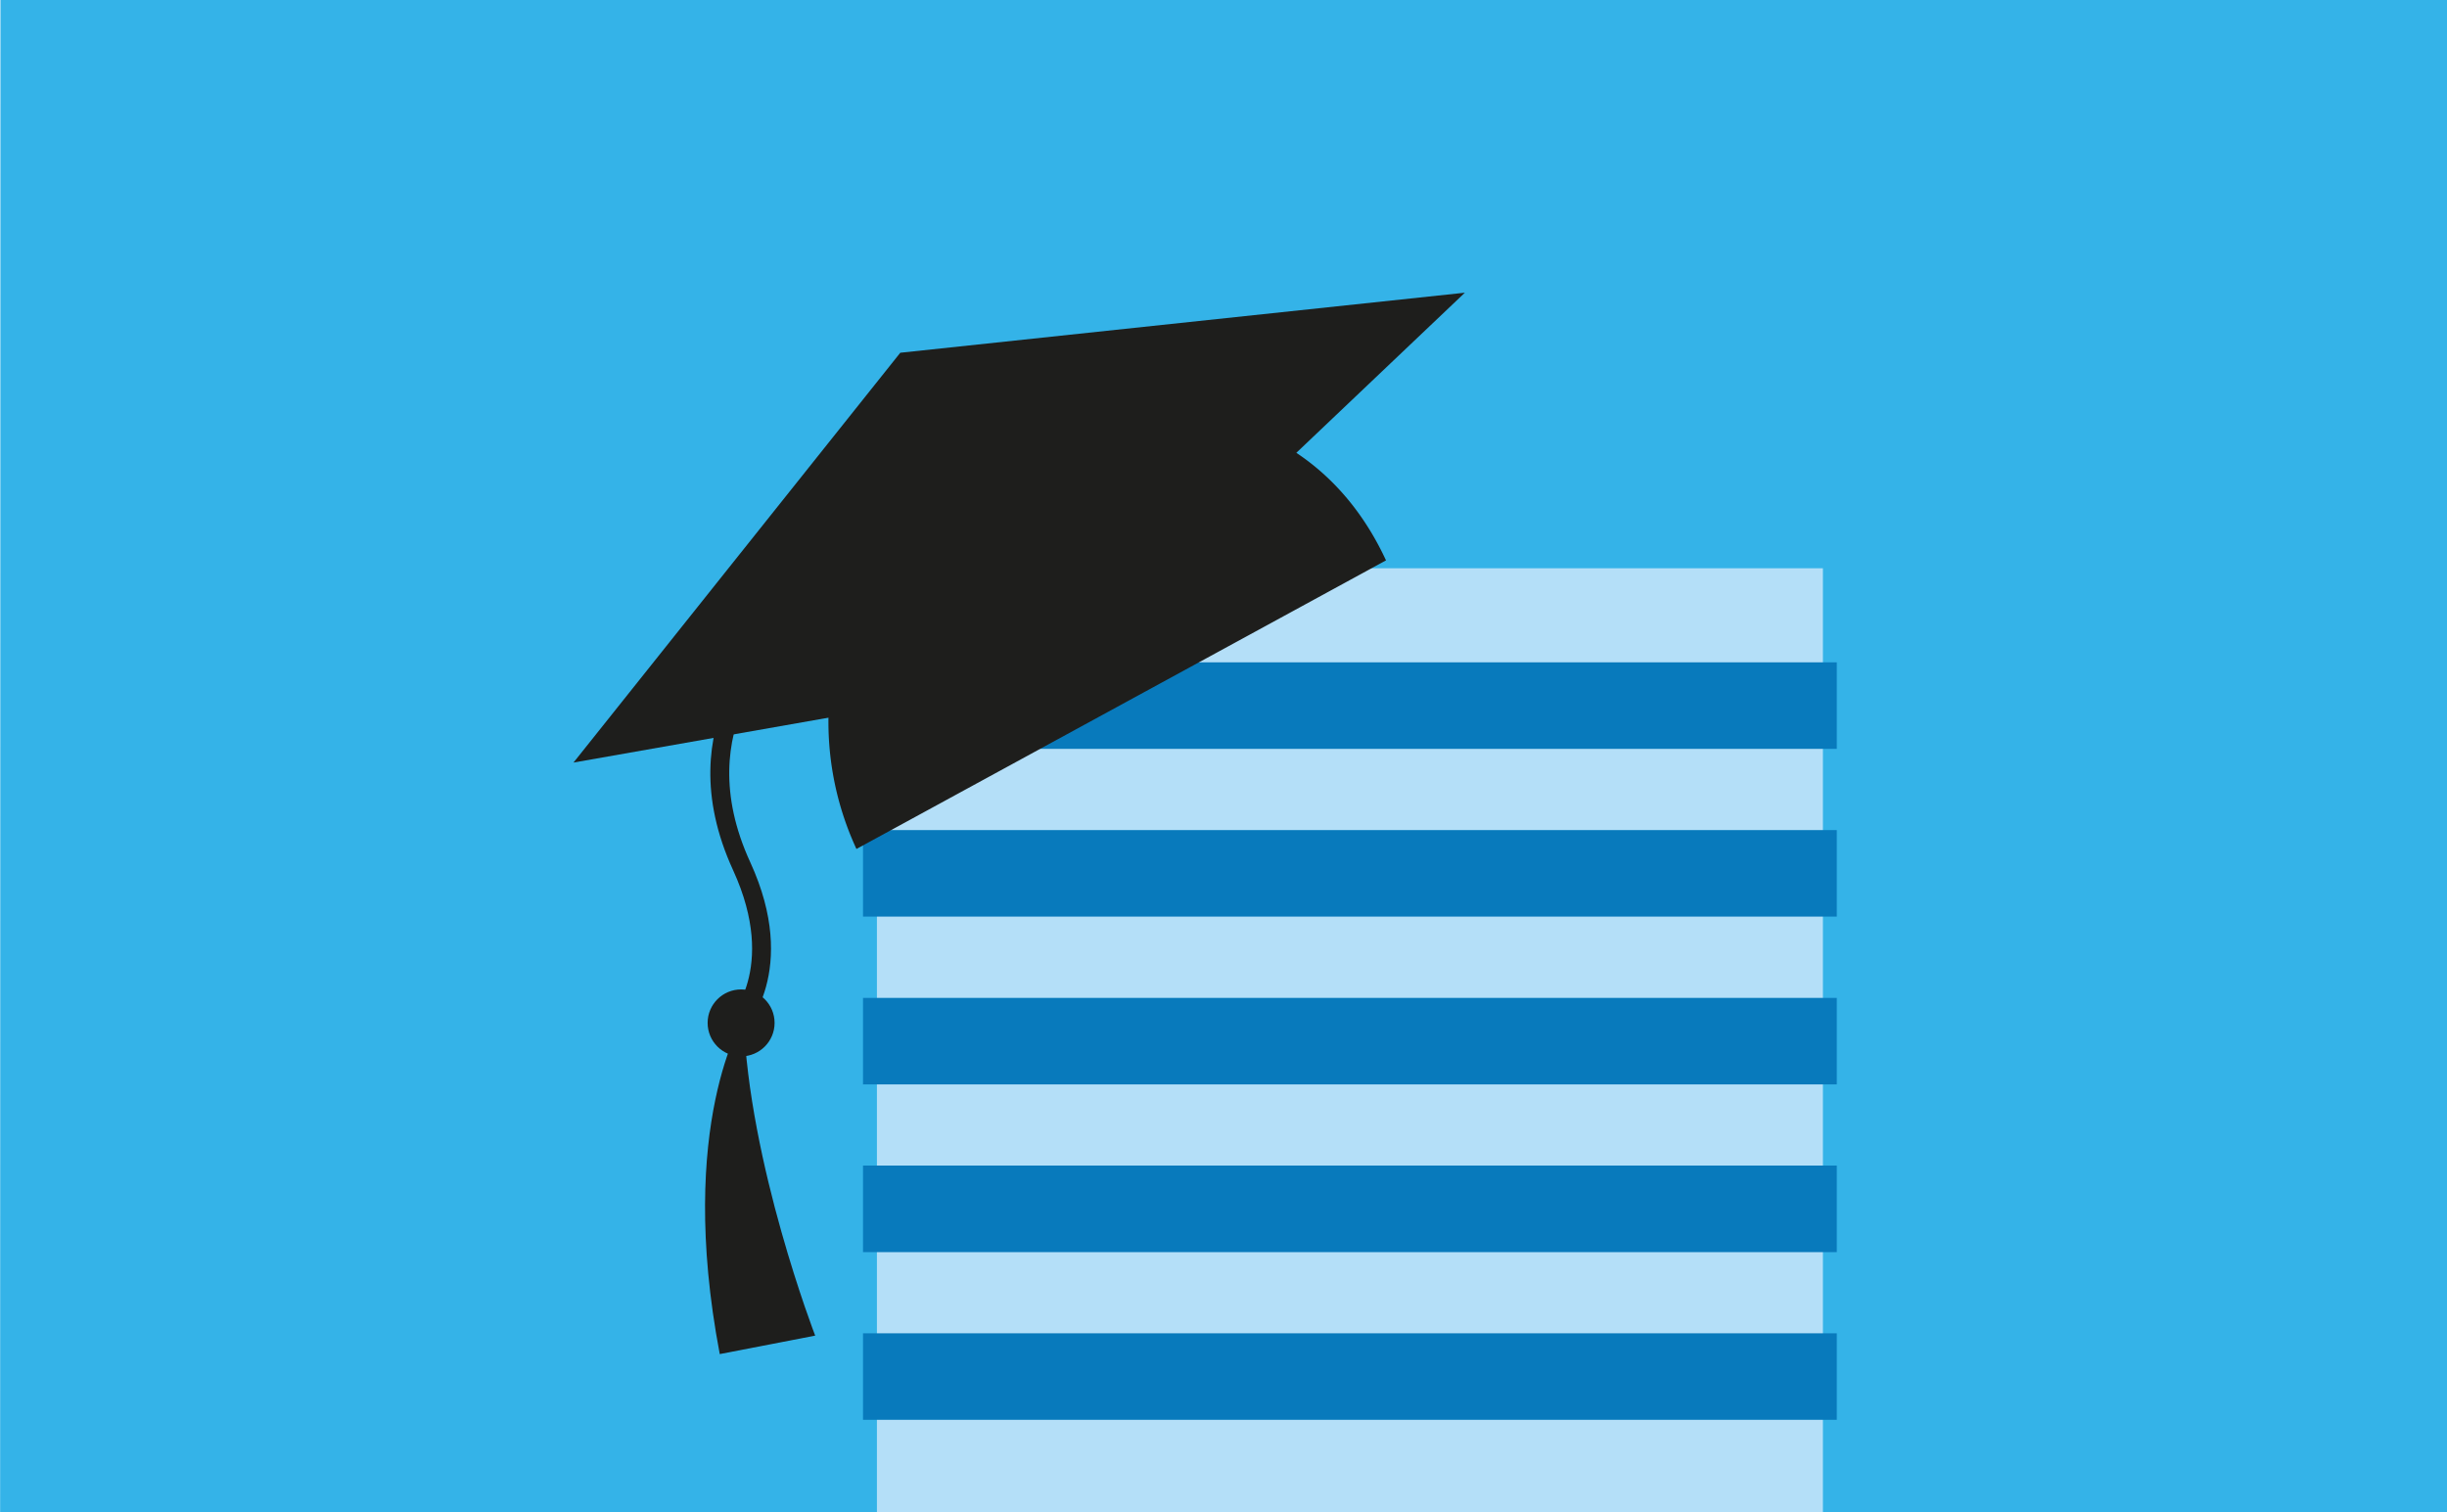
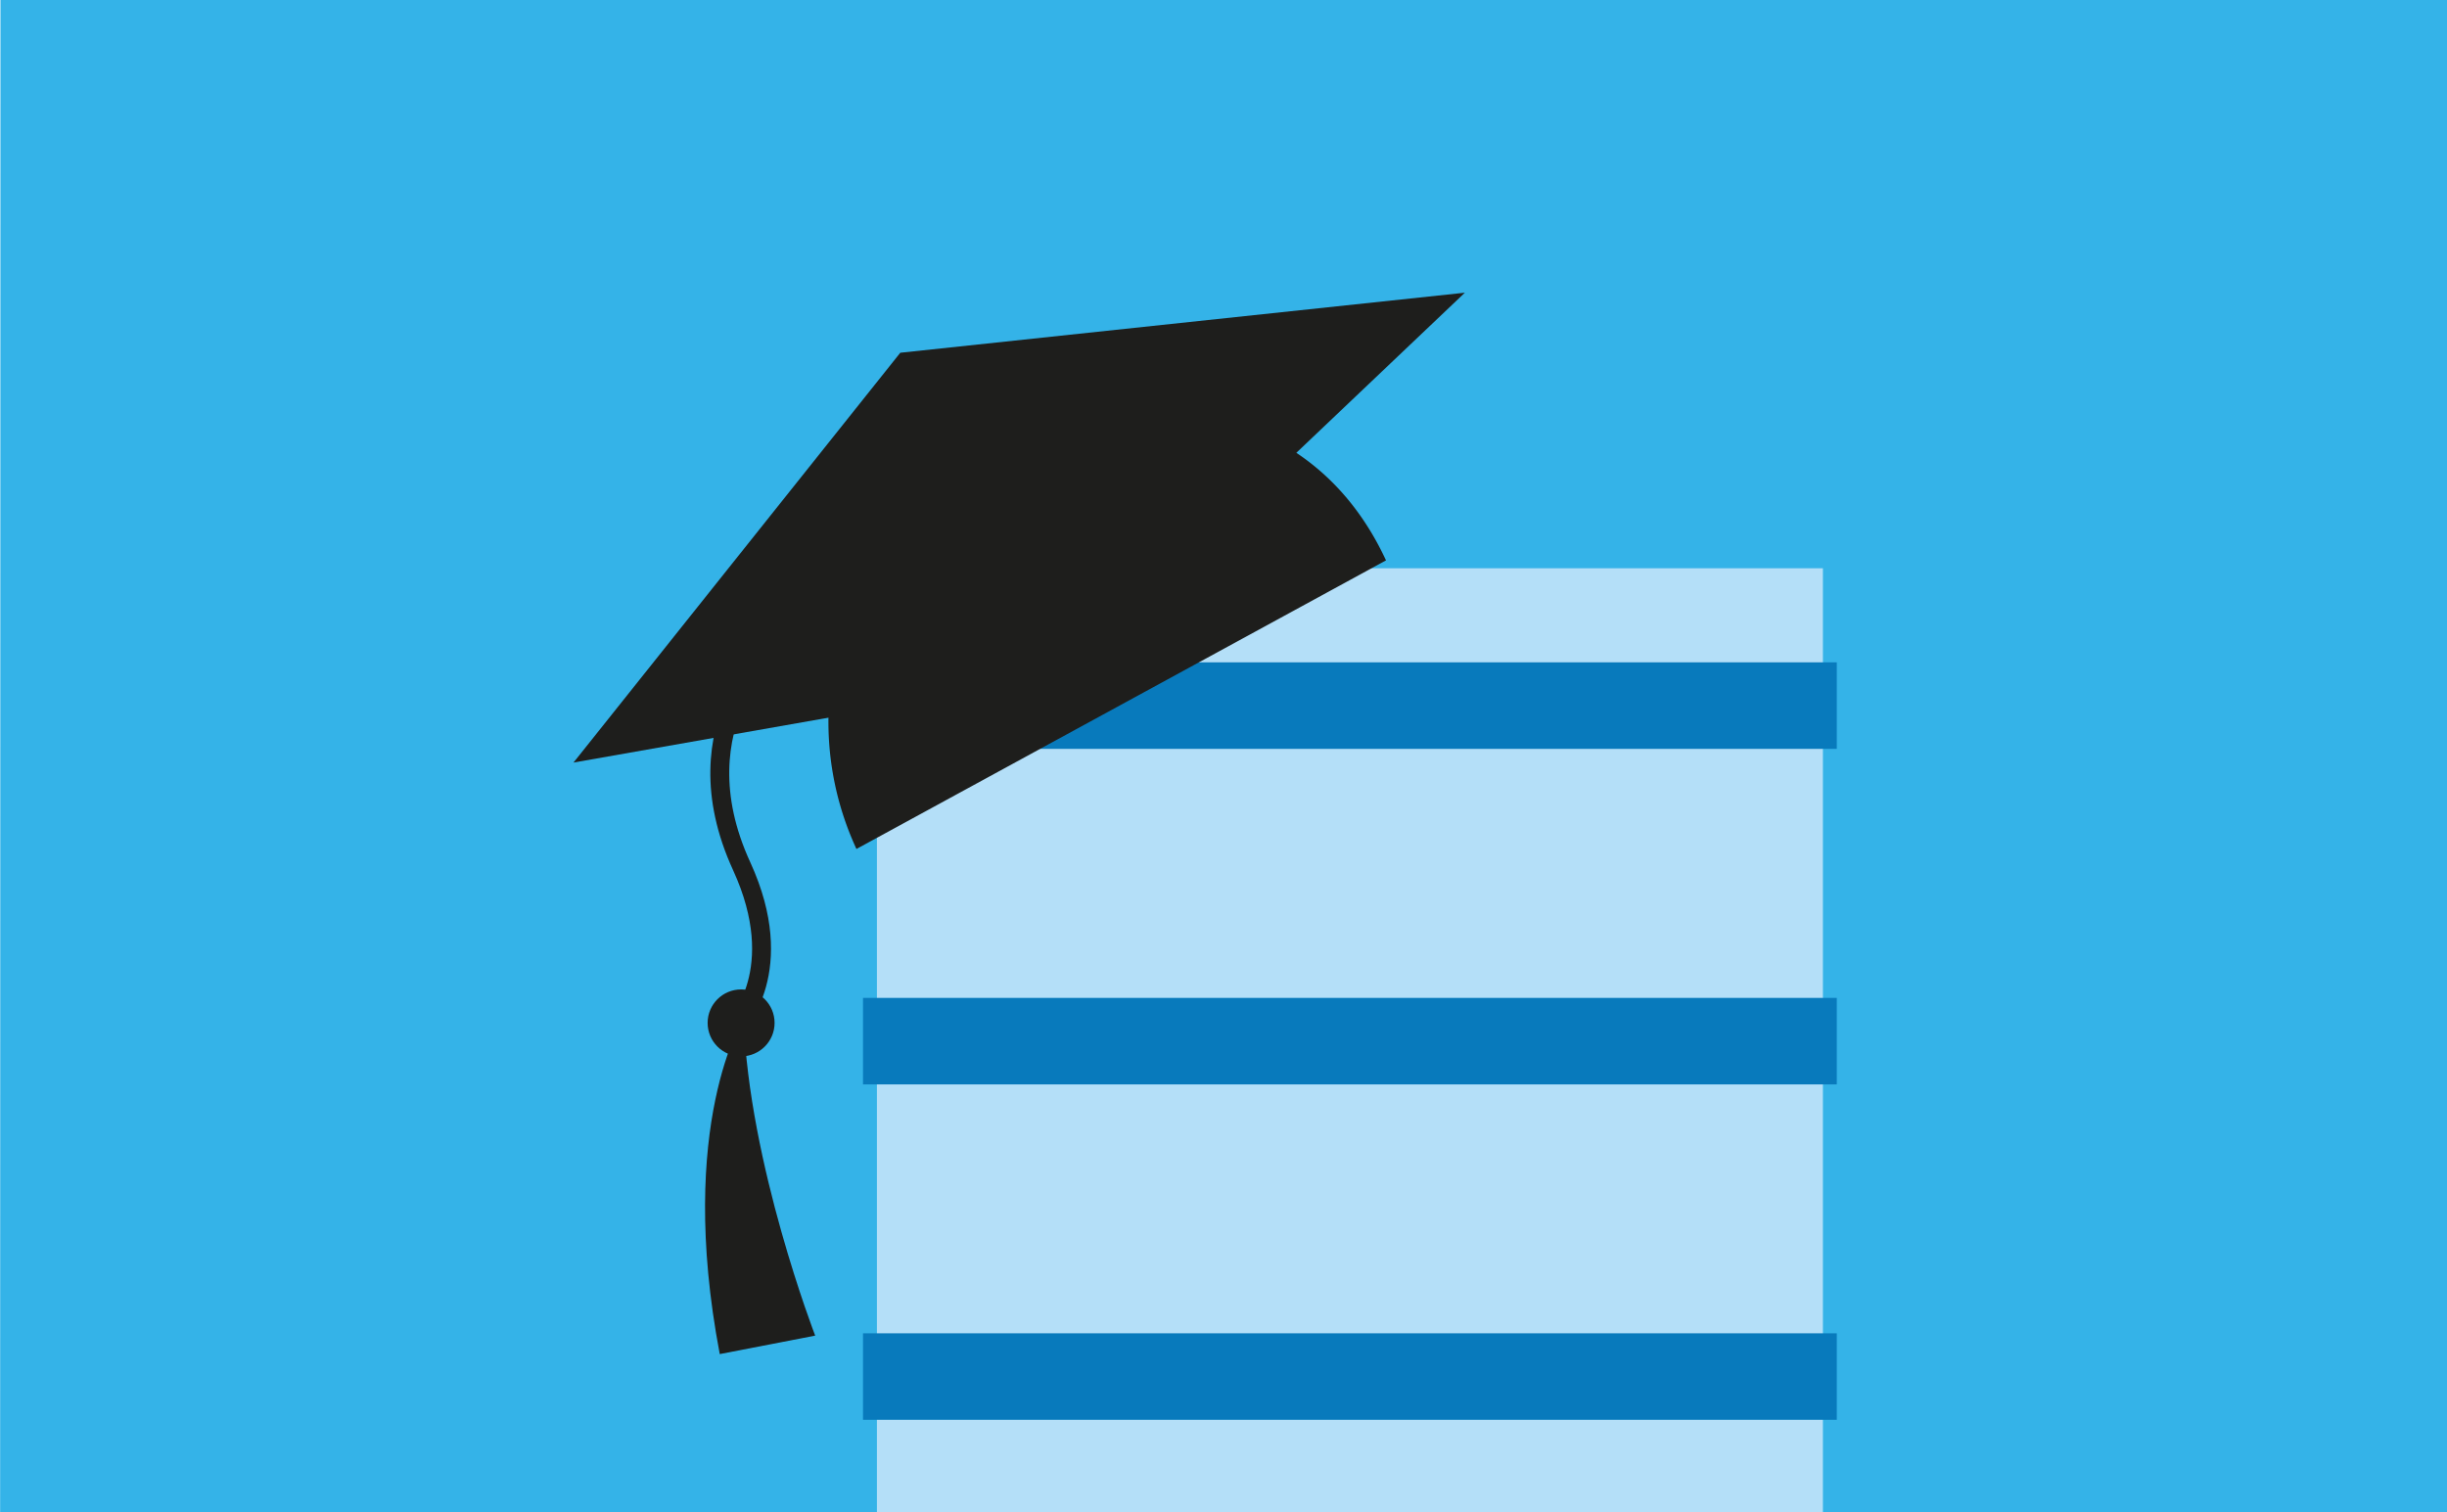
<svg xmlns="http://www.w3.org/2000/svg" id="Calque_1" data-name="Calque 1" viewBox="0 0 220 136">
  <defs>
    <style>.cls-1{fill:#34b3e8;}.cls-2{clip-path:url(#clip-path);}.cls-3{fill:#b4dff8;}.cls-4{fill:#087abc;}.cls-5{fill:#1e1e1c;}.cls-6{fill:none;stroke:#1e1e1c;stroke-linecap:round;stroke-linejoin:round;stroke-width:1.7px;}</style>
    <clipPath id="clip-path">
      <polygon class="cls-1" points="220 136 0.01 136 0.04 0 220 0 220 136" />
    </clipPath>
  </defs>
  <title>Plan de travail 166</title>
  <polygon class="cls-1" points="220 136 0.01 136 0.04 0 220 0 220 136" />
  <g class="cls-2">
    <rect class="cls-3" x="78.84" y="51.09" width="85.05" height="85.05" transform="translate(242.73 187.24) rotate(-180)" />
    <rect class="cls-4" x="77.59" y="59.56" width="87.55" height="7.78" transform="translate(242.73 126.9) rotate(-180)" />
-     <rect class="cls-4" x="77.59" y="74.64" width="87.55" height="7.78" transform="translate(242.73 157.06) rotate(-180)" />
    <rect class="cls-4" x="77.59" y="89.72" width="87.55" height="7.78" transform="translate(242.73 187.23) rotate(-180)" />
-     <rect class="cls-4" x="77.59" y="104.8" width="87.55" height="7.78" transform="translate(242.73 217.39) rotate(-180)" />
    <rect class="cls-4" x="77.59" y="119.88" width="87.55" height="7.78" transform="translate(242.73 247.55) rotate(-180)" />
  </g>
  <polygon class="cls-5" points="80.94 31.72 51.56 68.57 95.35 60.86 131.7 26.32 80.94 31.72" />
  <path class="cls-6" d="M70.09,57.39S60.75,65,66.69,77.91c4.26,9.31-.47,14.18-.47,14.18" />
  <circle class="cls-5" cx="66.63" cy="91.98" r="3.01" />
-   <path class="cls-5" d="M66.86,91.55s-6.08,9.51-2.15,30.21l8.58-1.66S67.31,104.62,66.86,91.55Z" />
+   <path class="cls-5" d="M66.86,91.55s-6.08,9.51-2.15,30.21l8.58-1.66S67.31,104.62,66.86,91.55" />
  <path class="cls-5" d="M77,76.34A27.16,27.16,0,0,1,90.23,40.27c13.62-6.31,28.07-3.49,34.38,10.12" />
</svg>